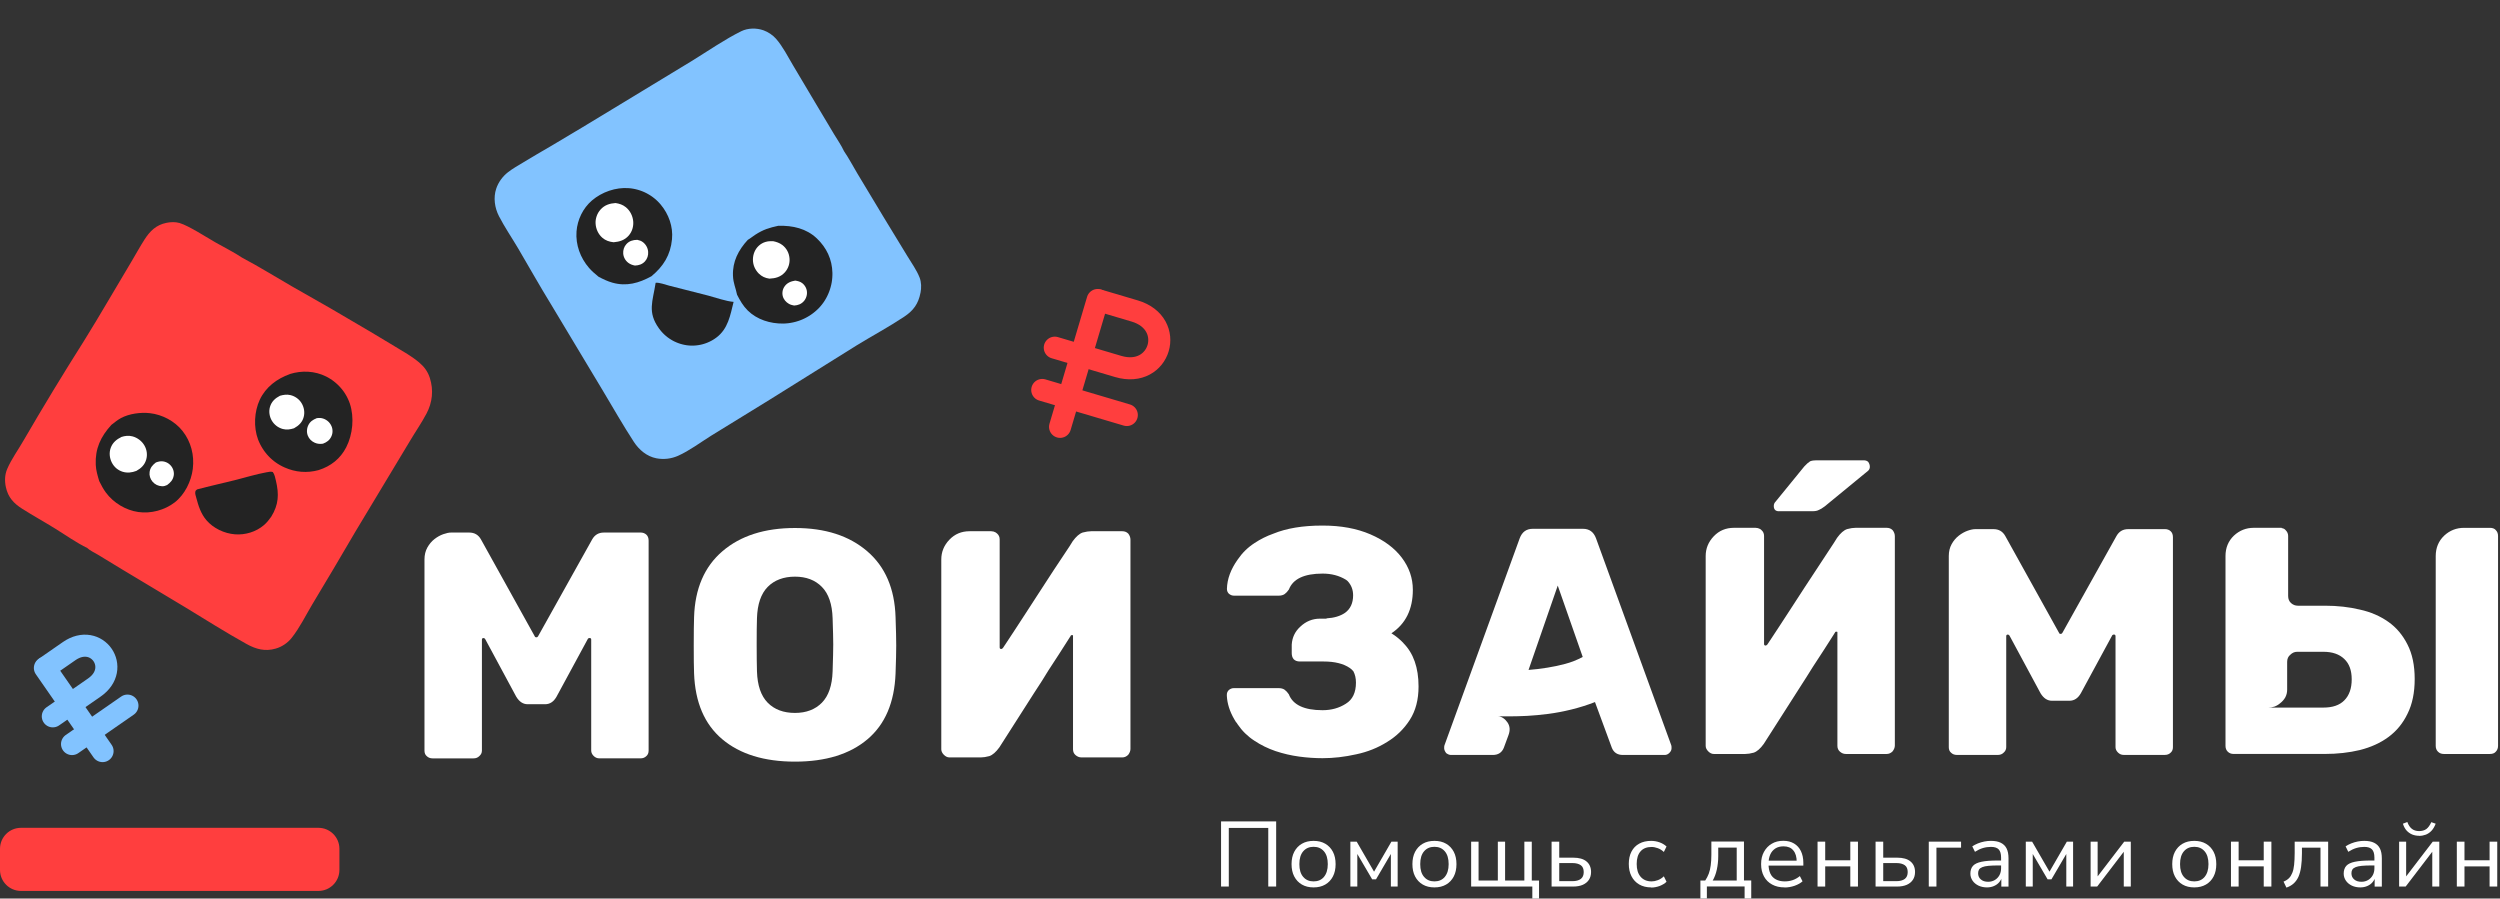
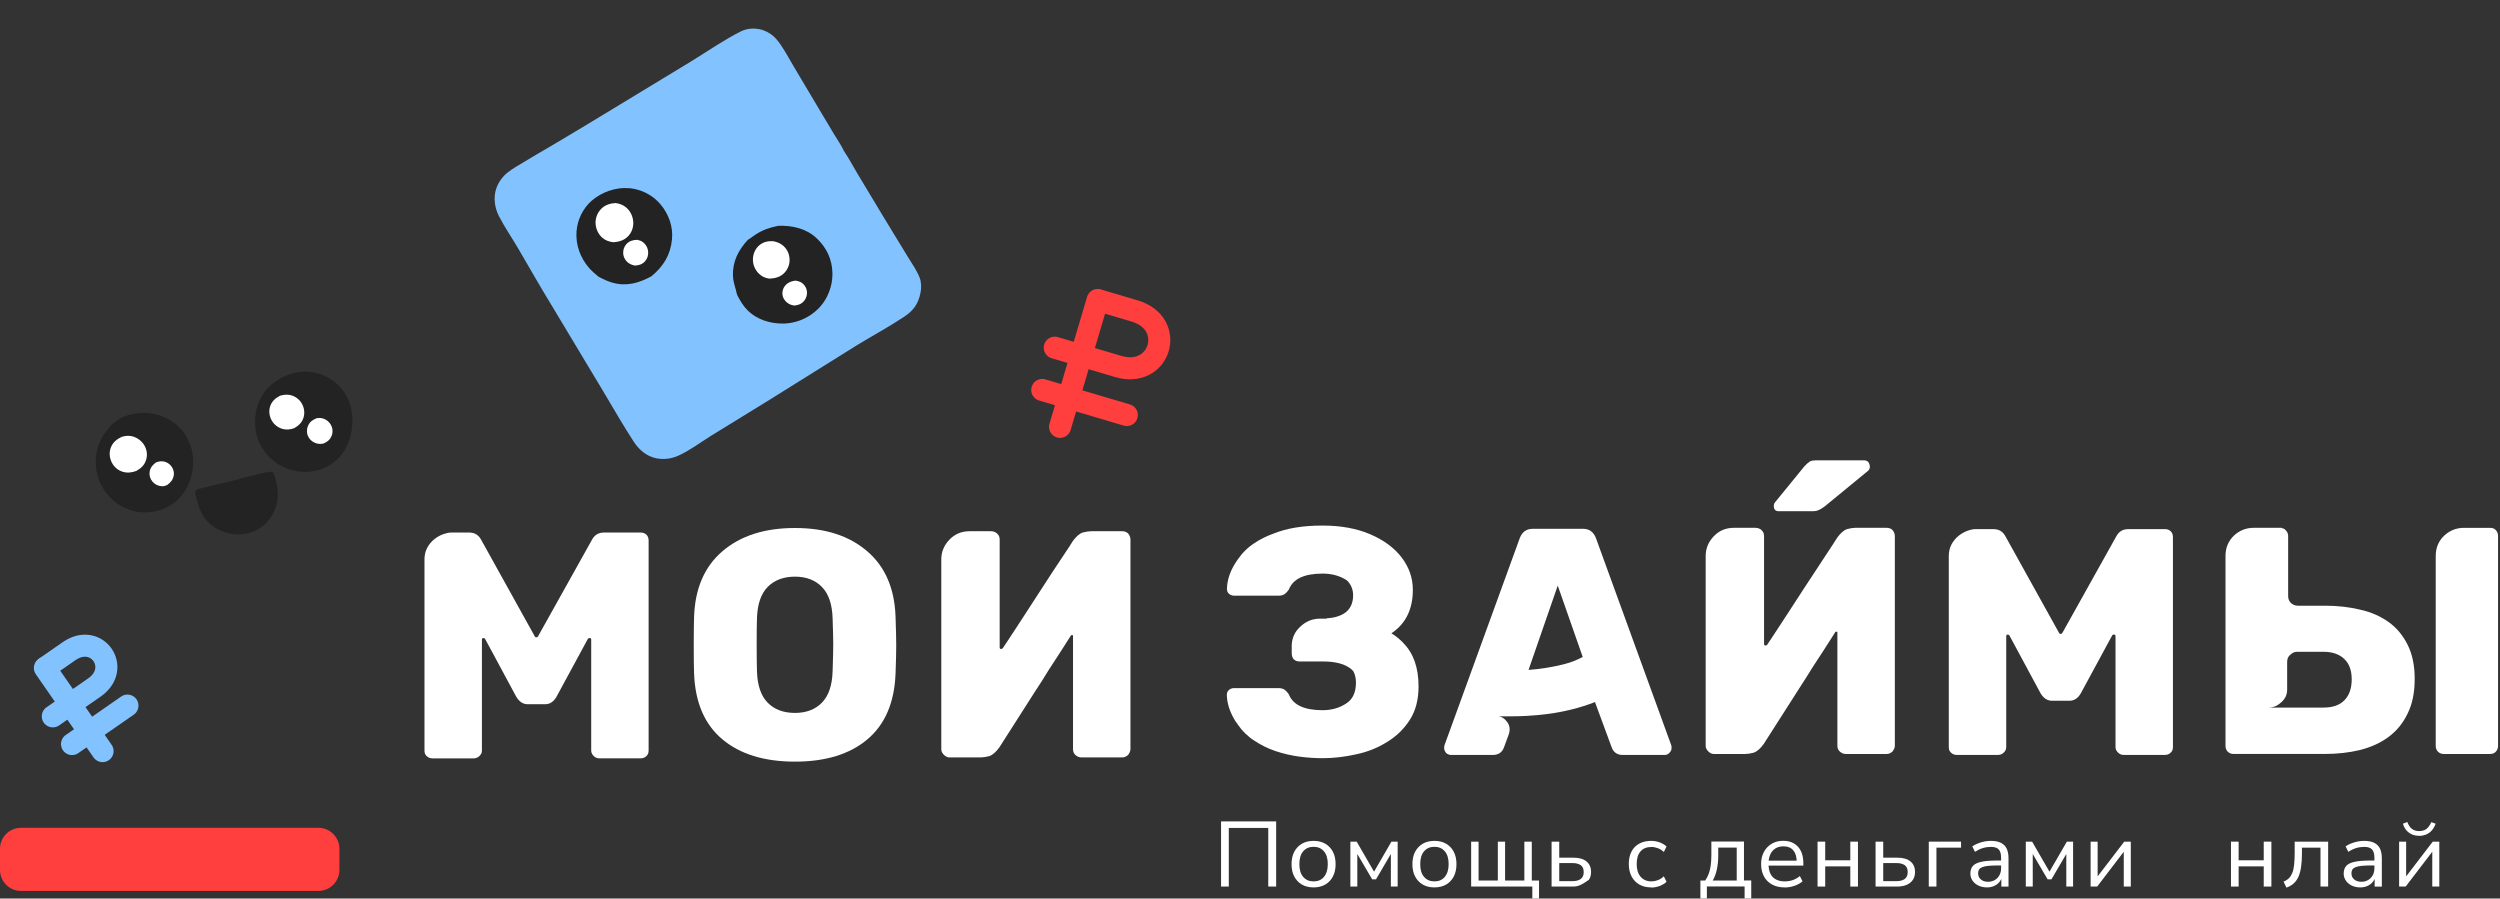
<svg xmlns="http://www.w3.org/2000/svg" width="907" height="326" viewBox="0 0 907 326" fill="none">
  <rect x="0" y="0" width="907" height="326" fill="#333333" stroke="none" />
  <path d="M232.38 193.2C233.24 193.2 233.94 193.46 234.5 193.97C235.05 194.49 235.32 195.21 235.32 196.15V272.31C235.32 273.17 235.04 273.84 234.5 274.31C233.94 274.86 233.25 275.13 232.38 275.13H217.43C216.64 275.13 215.95 274.83 215.37 274.25C214.79 273.67 214.49 273.01 214.49 272.31V232.05C214.49 231.66 214.29 231.47 213.9 231.47C213.67 231.47 213.47 231.55 213.32 231.7L201.9 252.78C200.87 254.59 199.5 255.49 197.78 255.49H191.42C189.77 255.49 188.4 254.59 187.3 252.78L176.01 231.83C175.85 231.59 175.66 231.48 175.42 231.48C175.03 231.48 174.84 231.67 174.84 232.06V272.32C174.84 273.11 174.52 273.78 173.89 274.32C173.34 274.87 172.64 275.14 171.77 275.14H156.94C156.08 275.14 155.37 274.86 154.82 274.32C154.26 273.85 154 273.18 154 272.32V202.98C154 201.33 154.35 199.89 155.05 198.63C155.76 197.38 156.62 196.35 157.65 195.56C158.67 194.77 159.73 194.19 160.82 193.8C161.92 193.41 162.86 193.21 163.65 193.21H170.24C172.13 193.21 173.55 194.03 174.48 195.68L194.02 230.88C194.1 231.12 194.29 231.23 194.6 231.23C194.84 231.23 195.03 231.12 195.19 230.88L214.85 195.68C215.79 194.03 217.2 193.21 219.08 193.21H232.39L232.38 193.2Z" fill="white" />
  <path d="M288.41 276.32C277.27 276.32 268.47 273.61 262.05 268.2C255.61 262.79 252.19 254.82 251.81 244.3C251.72 242.11 251.69 238.73 251.69 234.18C251.69 229.63 251.73 226.21 251.81 223.93C252.12 213.57 255.56 205.59 262.11 199.98C268.66 194.37 277.43 191.56 288.42 191.56C299.41 191.56 308.06 194.37 314.61 199.98C321.16 205.59 324.6 213.57 324.91 223.93C325.07 228.49 325.15 231.9 325.15 234.18C325.15 236.46 325.07 239.91 324.91 244.3C324.52 254.82 321.13 262.79 314.73 268.2C308.34 273.61 299.56 276.32 288.42 276.32H288.41ZM288.41 258.65C292.49 258.65 295.75 257.41 298.18 254.94C300.61 252.47 301.91 248.68 302.07 243.59C302.22 239.04 302.3 235.78 302.3 233.82C302.3 231.86 302.22 228.68 302.07 224.28C301.91 219.18 300.61 215.4 298.18 212.93C295.75 210.45 292.49 209.21 288.41 209.21C284.33 209.21 280.96 210.45 278.52 212.93C276.09 215.4 274.79 219.19 274.63 224.28C274.55 226.48 274.52 229.66 274.52 233.82C274.52 237.98 274.56 241.31 274.63 243.59C274.79 248.69 276.09 252.47 278.52 254.94C280.95 257.41 284.25 258.65 288.41 258.65Z" fill="white" />
  <path d="M409.31 193.56C409.86 194.27 410.13 195.02 410.13 195.8V271.72C410.13 272.43 409.85 273.14 409.31 273.85C408.68 274.47 407.97 274.79 407.19 274.79H392.35C391.56 274.79 390.87 274.51 390.23 273.97C389.59 273.43 389.29 272.72 389.29 271.85V230.53C389.21 230.45 389.09 230.41 388.94 230.41C388.62 230.41 388.47 230.5 388.47 230.65C388.31 230.88 387.84 231.63 387.05 232.88C386.26 234.13 385.29 235.67 384.11 237.48C383.01 239.13 381.75 241.04 380.35 243.25C379.1 245.37 377.32 248.15 375.05 251.6C371.44 257.25 367.28 263.77 362.57 271.14C361.32 272.86 360.1 273.93 358.92 274.32C357.75 274.64 356.73 274.79 355.86 274.79H344.44C343.73 274.79 343.07 274.47 342.44 273.85C341.82 273.22 341.5 272.55 341.5 271.85V202.98C341.5 200.24 342.48 197.85 344.44 195.8C346.4 193.75 348.84 192.73 351.74 192.73H359.62L360.44 192.84C360.99 193 361.43 193.24 361.73 193.55C362.36 194.11 362.68 194.8 362.68 195.67V234.87C362.68 235.26 362.87 235.46 363.26 235.46C363.41 235.46 363.61 235.34 363.85 235.11C364 234.87 364.47 234.17 365.26 232.99C365.97 231.89 366.95 230.39 368.2 228.52C369.38 226.71 370.63 224.79 371.96 222.75C373.38 220.55 375.18 217.76 377.38 214.39C380.51 209.52 384.05 204.15 387.98 198.27L389.16 196.38C390.41 194.66 391.63 193.59 392.8 193.2C393.98 192.89 395 192.73 395.87 192.73H407.17C408.03 192.73 408.73 193.01 409.29 193.55L409.31 193.56Z" fill="white" />
  <path d="M509.11 233.28C512.8 236.97 514.65 242.23 514.65 249.05C514.65 253.84 513.59 257.88 511.47 261.18C509.35 264.48 506.6 267.15 503.23 269.19C499.86 271.31 496.13 272.8 492.05 273.66C487.88 274.6 483.81 275.07 479.81 275.07C477.06 275.07 474.23 274.88 471.33 274.49C468.43 274.1 465.56 273.43 462.74 272.49C459.99 271.54 457.44 270.3 455.09 268.73C452.66 267.16 450.62 265.16 448.97 262.72L448.62 262.13H448.51L447.8 260.96C446.15 258.13 445.25 255.31 445.1 252.48V252.01C445.1 251.38 445.33 250.83 445.81 250.36C446.36 249.88 446.98 249.65 447.69 249.65H463.82C464.76 249.65 465.51 249.84 466.05 250.23C466.59 250.62 467.11 251.18 467.58 251.88C469.06 255.73 473.15 257.66 479.82 257.66C483.04 257.66 485.86 256.87 488.29 255.3C490.72 253.81 491.94 251.26 491.94 247.65C491.94 246.08 491.63 244.71 491 243.53C490.61 243.06 490.18 242.67 489.71 242.35C487.43 240.78 484.25 239.99 480.18 239.99H471.59C470.64 239.99 469.89 239.72 469.35 239.17C468.88 238.62 468.64 237.88 468.64 236.94V233.87C468.8 231.28 469.82 229.13 471.71 227.39C473.75 225.44 476.15 224.45 478.89 224.45H481.25V224.34C484 224.19 486.23 223.52 487.97 222.34C489.92 220.93 490.91 218.8 490.91 215.99C490.91 213.95 490.24 212.22 488.91 210.81L488.32 210.34C485.89 208.85 483.07 208.1 479.85 208.1C473.17 208.1 469.09 210.03 467.61 213.87C467.14 214.58 466.62 215.13 466.08 215.52C465.53 215.91 464.79 216.11 463.85 216.11H447.72C447.01 216.11 446.39 215.87 445.84 215.4C445.36 214.93 445.13 214.35 445.13 213.64C445.21 210.1 446.5 206.58 449.01 203.04C450.66 200.61 452.7 198.6 455.13 197.03C457.25 195.62 459.53 194.48 461.96 193.62C466.75 191.66 472.63 190.68 479.62 190.68H479.97C486.48 190.68 492.21 191.73 497.16 193.85C502.1 195.98 505.91 198.8 508.58 202.33C511.24 205.87 512.58 209.74 512.58 213.99C512.58 221.05 509.98 226.31 504.81 229.76C506.46 230.79 507.9 231.96 509.16 233.3L509.11 233.28Z" fill="white" />
  <path d="M524.65 273.19C524.18 272.56 523.94 271.97 523.94 271.42C523.94 270.87 523.98 270.52 524.06 270.37L551.36 195.26C552.22 192.98 553.79 191.85 556.07 191.85H574.32C576.59 191.85 578.16 192.98 579.02 195.26L606.33 270.37C606.41 270.52 606.44 270.88 606.44 271.42C606.44 272.05 606.19 272.62 605.67 273.13C605.16 273.65 604.6 273.9 603.96 273.9H588.78C586.82 273.9 585.48 273.04 584.78 271.31L578.66 254.71C575.83 255.81 572.97 256.71 570.07 257.42C567.17 258.13 564.36 258.66 561.66 259.01C558.95 259.36 556.42 259.59 554.06 259.72C551.7 259.83 549.66 259.89 547.94 259.89H545.17C544.42 259.89 543.86 259.85 543.46 259.78C544.88 260.01 546.03 260.8 546.94 262.13C547.84 263.47 547.94 265.04 547.23 266.84L545.58 271.31C544.88 273.03 543.54 273.9 541.59 273.9H526.4C525.85 273.9 525.27 273.67 524.64 273.2L524.65 273.19ZM554.55 243.05C556.74 242.89 559.02 242.62 561.38 242.23C563.42 241.91 565.56 241.46 567.8 240.87C570.03 240.29 572.17 239.44 574.21 238.34L565.15 212.45L554.55 243.06V243.05Z" fill="white" />
  <path d="M686.63 192.32C687.18 193.02 687.45 193.77 687.45 194.55V270.48C687.45 271.19 687.17 271.89 686.63 272.6C686 273.23 685.29 273.54 684.51 273.54H669.67C668.88 273.54 668.19 273.27 667.55 272.72C666.92 272.17 666.61 271.47 666.61 270.6V229.28C666.53 229.2 666.41 229.17 666.26 229.17C665.94 229.17 665.79 229.25 665.79 229.4C665.63 229.64 665.16 230.39 664.37 231.64C663.58 232.89 662.61 234.43 661.43 236.23C660.33 237.88 659.07 239.8 657.67 242C656.42 244.04 654.64 246.83 652.37 250.36C648.83 255.93 644.68 262.44 639.89 269.89C638.64 271.62 637.42 272.68 636.24 273.07C635.07 273.39 634.05 273.54 633.18 273.54H621.76C621.05 273.54 620.39 273.23 619.76 272.6C619.13 271.97 618.82 271.31 618.82 270.6V201.74C618.82 198.99 619.8 196.6 621.76 194.55C623.72 192.5 626.16 191.49 629.06 191.49H636.94L637.76 191.6C638.31 191.75 638.75 191.99 639.05 192.31C639.68 192.86 640 193.56 640 194.43V233.63C640 234.02 640.19 234.21 640.58 234.21C640.73 234.21 640.93 234.1 641.17 233.86C641.32 233.63 641.79 232.92 642.58 231.74C643.29 230.65 644.27 229.15 645.52 227.27C646.7 225.47 647.95 223.54 649.28 221.5C650.7 219.31 652.5 216.52 654.7 213.15C657.83 208.36 661.37 202.99 665.3 197.02L666.48 195.14C667.73 193.41 668.95 192.35 670.12 191.96C671.3 191.64 672.32 191.49 673.19 191.49H684.49C685.35 191.49 686.05 191.76 686.61 192.31L686.63 192.32Z" fill="white" />
  <path d="M645.42 185.48C644.17 185.48 643.53 184.85 643.53 183.59C643.53 182.97 643.73 182.46 644.12 182.07L654.59 169.23C655.38 168.37 656.08 167.75 656.72 167.35C657.34 167.11 658.09 167 658.95 167H676.14C676.85 167 677.39 167.19 677.79 167.58C678.18 168.14 678.38 168.72 678.38 169.35C678.38 169.9 678.18 170.37 677.79 170.76L662.02 183.71C661.07 184.41 660.37 184.84 659.89 185C659.34 185.32 658.56 185.47 657.54 185.47H645.41L645.42 185.48Z" fill="white" />
  <path d="M785.4 191.961C786.26 191.961 786.96 192.211 787.52 192.731C788.07 193.241 788.34 193.971 788.34 194.901V271.061C788.34 271.931 788.06 272.591 787.52 273.061C786.96 273.621 786.27 273.881 785.4 273.881H770.45C769.66 273.881 768.97 273.591 768.39 273.001C767.8 272.421 767.51 271.761 767.51 271.061V230.801C767.51 230.411 767.31 230.211 766.92 230.211C766.69 230.211 766.49 230.301 766.34 230.451L754.92 251.531C753.89 253.331 752.52 254.231 750.8 254.231H744.44C742.79 254.231 741.42 253.331 740.32 251.531L729.03 230.571C728.87 230.341 728.68 230.221 728.44 230.221C728.05 230.221 727.86 230.421 727.86 230.811V271.071C727.86 271.861 727.54 272.531 726.91 273.071C726.36 273.631 725.66 273.891 724.79 273.891H709.96C709.1 273.891 708.39 273.621 707.84 273.071C707.28 272.601 707.02 271.941 707.02 271.071V201.741C707.02 200.091 707.37 198.641 708.07 197.381C708.78 196.131 709.64 195.111 710.67 194.321C711.69 193.531 712.75 192.941 713.84 192.551C714.94 192.161 715.88 191.971 716.67 191.971H723.26C725.15 191.971 726.57 192.791 727.5 194.441L747.04 229.641C747.12 229.881 747.31 229.991 747.62 229.991C747.86 229.991 748.05 229.881 748.21 229.641L767.87 194.441C768.81 192.791 770.22 191.971 772.1 191.971H785.41L785.4 191.961Z" fill="white" />
  <path d="M866.5 225.62C869.4 227.66 871.72 230.41 873.45 233.86C875.18 237.24 876.05 241.4 876.05 246.34C876.05 251.28 875.19 255.48 873.45 258.94C871.8 262.39 869.49 265.21 866.5 267.41C863.6 269.54 860.15 271.11 856.14 272.12C852.21 273.06 848.02 273.53 843.54 273.53H810.35C809.49 273.53 808.78 273.26 808.23 272.71C807.67 272.16 807.41 271.46 807.41 270.59V201.73C807.41 198.74 808.43 196.27 810.47 194.32C812.51 192.43 814.91 191.49 817.66 191.49H827.79V191.6C828.41 191.68 828.88 191.92 829.2 192.31C829.83 192.93 830.14 193.64 830.14 194.43V216.21C830.14 217.31 830.49 218.17 831.2 218.8C831.91 219.43 832.73 219.75 833.67 219.75H843.56C848.03 219.75 852.23 220.22 856.16 221.16C860.09 222.02 863.54 223.52 866.52 225.63L866.5 225.62ZM850.49 254.12C852.3 252.32 853.2 249.76 853.2 246.47C853.2 243.18 852.3 240.78 850.49 239.06C848.69 237.34 846.18 236.47 842.96 236.47H833.43C832.48 236.47 831.66 236.82 830.95 237.52C830.16 238.15 829.78 239.01 829.78 240.12V250.24C829.78 251.27 829.54 252.2 829.07 253.07C828.6 253.86 828.01 254.53 827.31 255.07C826.68 255.63 825.97 256.06 825.18 256.36C824.39 256.6 823.7 256.71 823.06 256.71H842.96C846.26 256.71 848.77 255.85 850.49 254.12ZM905.47 192.32C906.02 192.87 906.29 193.57 906.29 194.44V270.6C906.29 271.46 906.01 272.17 905.47 272.72C905 273.28 904.29 273.54 903.35 273.54H886.63C885.76 273.54 885.06 273.27 884.51 272.72C883.95 272.17 883.68 271.47 883.68 270.6V201.74C883.68 198.75 884.71 196.28 886.75 194.33C888.79 192.44 891.19 191.5 893.94 191.5H903.36C904.3 191.5 905.01 191.77 905.48 192.32H905.47Z" fill="white" />
  <path d="M333.965 106.22C334.314 104.409 334.302 102.424 333.625 100.69C332.57 97.994 330.656 95.326 329.152 92.847L320.577 78.769L310.996 62.846C309.413 60.187 307.948 57.391 306.21 54.845C305.245 52.744 303.8 50.696 302.61 48.709L296.225 38.017L287.718 23.705C285.836 20.526 283.982 16.858 281.557 14.077C280.381 12.727 278.693 11.606 277.003 10.999C274.454 10.088 271.346 10.136 268.915 11.333C263.004 14.245 256.751 18.567 251.092 22.055L222.671 39.303C215.142 43.844 207.636 48.458 200.049 52.901C196.627 54.875 193.222 56.882 189.844 58.922C187.964 60.054 186.019 61.149 184.286 62.491C182.363 63.982 180.807 66.111 180.034 68.425C178.933 71.706 179.464 75.406 181.031 78.446C183.063 82.388 185.657 86.186 187.924 90.016C191.936 96.835 195.814 103.76 199.957 110.495L218.877 142.009C222.514 148.098 226.081 154.351 229.956 160.298C231.851 163.206 234.656 165.589 238.139 166.271C238.464 166.331 238.801 166.382 239.128 166.421C239.456 166.461 239.796 166.481 240.127 166.491C240.458 166.501 240.791 166.501 241.124 166.491C241.458 166.481 241.794 166.451 242.12 166.42C242.447 166.378 242.776 166.327 243.106 166.266C243.435 166.206 243.756 166.133 244.079 166.042C244.402 165.96 244.716 165.857 245.032 165.744C245.348 165.631 245.654 165.516 245.962 165.382C250.177 163.504 254.16 160.469 258.091 158.023L279.199 145.038L310.758 125.328C316.48 121.818 322.477 118.613 328.053 114.895C331.405 112.66 333.178 110.235 333.957 106.199L333.965 106.22Z" fill="#82C3FF" />
-   <path d="M237.887 102.592C239.255 102.445 241.399 103.288 242.768 103.635C247.531 104.814 252.279 106.032 257.025 107.269C259.67 107.971 263.505 109.33 266.151 109.519C264.941 114.369 264.167 119.281 259.905 122.464C259.716 122.612 259.518 122.749 259.321 122.877C259.124 123.014 258.917 123.14 258.72 123.267C258.514 123.394 258.308 123.51 258.093 123.625C257.878 123.74 257.673 123.846 257.449 123.95C257.235 124.055 257.012 124.149 256.799 124.244C256.577 124.338 256.355 124.422 256.133 124.506C255.911 124.59 255.681 124.663 255.451 124.736C255.22 124.809 254.991 124.872 254.762 124.935C254.533 124.998 254.295 125.05 254.068 125.093C253.841 125.136 253.593 125.187 253.358 125.219C253.122 125.251 252.887 125.283 252.641 125.314C252.407 125.336 252.163 125.357 251.93 125.369C251.686 125.38 251.453 125.392 251.211 125.393C250.97 125.394 250.729 125.385 250.498 125.377C250.258 125.369 250.018 125.35 249.779 125.331C249.54 125.302 249.302 125.273 249.064 125.245C248.816 125.215 248.57 125.165 248.324 125.115C248.078 125.065 247.832 125.015 247.589 124.946C247.344 124.886 247.101 124.816 246.867 124.748C246.624 124.678 246.392 124.6 246.151 124.51C245.92 124.422 245.679 124.333 245.449 124.234C245.219 124.136 244.989 124.038 244.76 123.93C244.532 123.821 244.314 123.704 244.087 123.586C243.869 123.469 243.653 123.343 243.438 123.206C243.221 123.079 243.016 122.943 242.802 122.797C242.598 122.651 242.394 122.506 242.19 122.36C241.987 122.205 241.794 122.051 241.602 121.886C241.411 121.722 241.219 121.558 241.038 121.385C240.858 121.212 240.677 121.04 240.498 120.857C240.318 120.674 240.149 120.492 239.991 120.302C239.822 120.11 239.664 119.92 239.507 119.72C239.35 119.52 239.203 119.32 239.055 119.121C234.794 113.198 236.844 109.235 237.831 102.807L237.858 102.589L237.887 102.592Z" fill="#232323" />
  <path d="M217.077 100.343C215.876 99.362 214.735 98.379 213.708 97.207C210.552 93.563 208.798 88.818 209.161 83.977C209.485 79.705 211.489 75.535 214.758 72.737C218.374 69.648 223.401 67.887 228.159 68.27C228.439 68.294 228.708 68.316 228.986 68.35C229.264 68.383 229.531 68.426 229.806 68.479C230.082 68.532 230.347 68.585 230.622 68.648C230.886 68.71 231.16 68.783 231.423 68.855C231.686 68.927 231.958 69.011 232.219 69.103C232.48 69.195 232.741 69.286 233 69.388C233.26 69.49 233.509 69.601 233.767 69.712C234.016 69.823 234.273 69.945 234.509 70.074C234.755 70.204 235.001 70.335 235.236 70.474C235.471 70.613 235.716 70.754 235.94 70.901C236.174 71.05 236.397 71.208 236.629 71.367C236.862 71.526 237.074 71.693 237.294 71.871C237.515 72.038 237.724 72.225 237.935 72.401C238.144 72.588 238.343 72.773 238.541 72.968C238.739 73.163 238.937 73.358 239.124 73.562C239.311 73.766 239.498 73.97 239.674 74.182C242.615 77.69 244.244 82.218 243.802 86.798C243.251 92.533 240.706 96.597 236.35 100.222C231.82 102.707 227.292 104.004 222.179 102.551C220.377 102.041 218.74 101.249 217.094 100.366L217.077 100.343Z" fill="#232323" />
  <path d="M231.148 86.992C231.952 87.17 232.653 87.375 233.305 87.897C233.433 88.003 233.561 88.109 233.687 88.236C233.804 88.35 233.92 88.475 234.035 88.61C234.139 88.743 234.244 88.877 234.338 89.019C234.432 89.161 234.515 89.302 234.598 89.453C234.68 89.604 234.753 89.754 234.814 89.913C234.876 90.071 234.937 90.23 234.978 90.396C235.028 90.563 235.06 90.718 235.089 90.893C235.119 91.058 235.139 91.231 235.149 91.394C235.24 92.643 234.847 93.895 233.989 94.829C233.004 95.899 231.779 96.285 230.361 96.346C229.485 96.179 228.663 95.899 227.943 95.349C227.814 95.252 227.686 95.146 227.569 95.031C227.452 94.916 227.335 94.802 227.229 94.678C227.123 94.555 227.018 94.421 226.923 94.289C226.828 94.156 226.745 94.015 226.662 93.864C226.578 93.723 226.516 93.575 226.444 93.415C226.382 93.266 226.32 93.108 226.279 92.952C226.227 92.794 226.197 92.63 226.165 92.475C226.134 92.31 226.114 92.146 226.103 91.984C226.009 90.764 226.404 89.492 227.239 88.585C228.297 87.414 229.61 87.049 231.145 87.012L231.148 86.992Z" fill="white" />
  <path d="M223.309 73.658C224.733 73.88 225.897 74.252 227.045 75.166C228.57 76.388 229.522 78.265 229.722 80.193C229.907 82.089 229.363 84.008 228.1 85.457C226.65 87.125 224.766 87.713 222.629 87.889C221.067 87.73 219.682 87.271 218.489 86.221C217.06 84.96 216.199 83.084 216.085 81.186C216.073 80.953 216.061 80.72 216.07 80.479C216.077 80.249 216.096 80.009 216.134 79.782C216.163 79.544 216.21 79.318 216.267 79.093C216.325 78.868 216.393 78.635 216.47 78.412C216.548 78.19 216.635 77.969 216.73 77.759C216.826 77.549 216.942 77.341 217.058 77.134C217.173 76.926 217.308 76.731 217.451 76.547C217.594 76.362 217.737 76.178 217.9 75.996C219.364 74.38 221.207 73.797 223.319 73.659L223.309 73.658Z" fill="white" />
  <path d="M282.435 81.922C287.56 81.775 292.553 82.881 296.365 86.514C299.897 89.881 301.886 94.1 302.001 98.989C302.006 99.282 302.011 99.574 301.996 99.865C301.991 100.156 301.976 100.447 301.951 100.736C301.927 101.025 301.902 101.314 301.866 101.612C301.831 101.9 301.796 102.187 301.742 102.473C301.697 102.76 301.632 103.044 301.568 103.328C301.503 103.613 301.429 103.896 301.354 104.179C301.28 104.462 301.196 104.744 301.103 105.015C301.008 105.295 300.915 105.566 300.812 105.836C300.709 106.105 300.596 106.374 300.483 106.642C300.37 106.911 300.237 107.177 300.116 107.434C299.984 107.69 299.851 107.956 299.71 108.211C299.568 108.466 299.416 108.719 299.266 108.963C299.116 109.207 298.956 109.449 298.786 109.691C298.615 109.932 298.446 110.164 298.268 110.394C298.089 110.624 297.91 110.854 297.712 111.072C297.525 111.291 297.327 111.509 297.13 111.727C296.922 111.944 296.705 112.159 296.479 112.364C296.262 112.569 296.036 112.774 295.802 112.967C295.567 113.16 295.332 113.353 295.098 113.537C294.865 113.72 294.611 113.901 294.369 114.073C294.116 114.244 293.864 114.415 293.613 114.576C293.352 114.736 293.091 114.896 292.832 115.036C292.562 115.185 292.304 115.325 292.025 115.462C291.757 115.601 291.479 115.729 291.203 115.847C290.927 115.964 290.641 116.081 290.366 116.189C290.081 116.295 289.798 116.392 289.504 116.488C289.211 116.583 288.928 116.67 288.637 116.746C288.346 116.821 288.055 116.897 287.755 116.962C287.455 117.026 287.166 117.082 286.858 117.135C286.559 117.19 286.263 117.225 285.955 117.268C285.659 117.303 285.353 117.336 285.049 117.35C284.744 117.374 284.44 117.387 284.137 117.391C279.497 117.446 274.659 115.975 271.301 112.669C269.582 110.971 268.495 109.047 267.401 106.92C266.923 104.455 266.04 102.848 265.923 100.054C265.708 94.911 267.908 90.704 271.305 87.015C272.223 86.501 273.1 85.741 273.995 85.174C276.998 83.24 279.012 82.657 282.449 81.893L282.435 81.922Z" fill="#232323" />
  <path d="M288.566 101.809C289.483 101.97 290.251 102.123 291.017 102.699C291.137 102.794 291.256 102.889 291.364 102.993C291.473 103.096 291.581 103.2 291.677 103.323C291.774 103.435 291.87 103.557 291.957 103.679C292.043 103.8 292.128 103.931 292.203 104.061C292.278 104.191 292.341 104.329 292.405 104.468C292.469 104.607 292.522 104.754 292.566 104.89C292.609 105.037 292.651 105.183 292.684 105.328C292.717 105.473 292.739 105.626 292.751 105.779C292.762 105.931 292.773 106.094 292.774 106.255C292.774 106.416 292.766 106.566 292.747 106.725C292.728 106.884 292.71 107.033 292.671 107.19C292.642 107.347 292.594 107.493 292.545 107.648C292.497 107.793 292.439 107.947 292.381 108.091C292.313 108.234 292.246 108.377 292.169 108.509C292.092 108.651 292.006 108.781 291.919 108.912C291.823 109.041 291.728 109.161 291.623 109.279C290.69 110.335 289.479 110.773 288.1 110.848C287.441 110.718 286.814 110.572 286.229 110.24C285.135 109.624 284.28 108.614 283.975 107.389C283.942 107.244 283.909 107.099 283.897 106.946C283.874 106.803 283.862 106.65 283.86 106.499C283.858 106.348 283.857 106.196 283.875 106.047C283.893 105.898 283.91 105.749 283.928 105.601C283.946 105.452 283.994 105.306 284.031 105.17C284.079 105.024 284.125 104.889 284.183 104.745C284.239 104.611 284.306 104.478 284.372 104.345C284.448 104.213 284.524 104.091 284.61 103.96C285.575 102.556 286.944 102.066 288.538 101.795L288.566 101.809Z" fill="white" />
  <path d="M280.463 87.496C281.682 87.743 282.843 88.135 283.849 88.901C284.033 89.044 284.206 89.196 284.378 89.358C284.55 89.52 284.7 89.689 284.86 89.87C285.009 90.049 285.148 90.237 285.286 90.425C285.414 90.621 285.541 90.818 285.647 91.022C285.754 91.226 285.859 91.441 285.944 91.652C286.029 91.864 286.113 92.086 286.176 92.315C286.241 92.534 286.294 92.762 286.336 92.999C286.379 93.226 286.411 93.461 286.433 93.696C286.455 93.93 286.468 94.153 286.461 94.384C286.463 94.616 286.445 94.845 286.418 95.074C286.39 95.302 286.362 95.53 286.305 95.755C286.258 95.981 286.19 96.205 286.124 96.418C286.057 96.642 285.971 96.853 285.875 97.063C285.779 97.273 285.674 97.482 285.559 97.68C285.445 97.877 285.32 98.074 285.187 98.259C285.054 98.445 284.911 98.629 284.749 98.801C283.214 100.499 281.331 100.997 279.134 101.094C277.618 100.881 276.367 100.317 275.269 99.228C275.099 99.056 274.938 98.886 274.79 98.697C274.64 98.517 274.493 98.318 274.366 98.122C274.228 97.924 274.112 97.718 273.996 97.513C273.881 97.298 273.786 97.085 273.69 96.872C273.596 96.649 273.522 96.428 273.449 96.198C273.386 95.969 273.323 95.74 273.281 95.503C273.24 95.266 273.208 95.031 273.185 94.796C273.163 94.562 273.152 94.319 273.16 94.088C273.193 92.229 273.905 90.421 275.286 89.157C276.769 87.805 278.51 87.401 280.463 87.496Z" fill="white" />
-   <path d="M31.72 198.841C27.74 196.921 23.92 194.191 20.16 191.861C16.16 189.381 12.01 187.091 8.04 184.571C4.95 182.611 2.94 180.431 2.14 176.781C1.65 174.571 1.71 172.241 2.61 170.141C4.15 166.541 6.64 163.161 8.58 159.751C15.67 147.551 22.99 135.491 30.54 123.571C36.42 114.121 41.96 104.421 47.7 94.881C49.29 92.231 50.76 89.501 52.43 86.901C54.42 83.811 56.65 81.611 60.35 80.851C61.88 80.531 63.65 80.461 65.16 80.911C68.53 81.931 74.96 86.111 78.23 87.981C81.41 89.801 84.81 91.461 87.85 93.491C93.99 96.731 99.91 100.441 105.93 103.901C115.31 109.171 124.61 114.551 133.86 120.051L143.46 125.811C146.34 127.541 149.45 129.301 152.03 131.471C153.91 133.051 155.21 134.801 155.96 137.161C157.35 141.561 156.88 146.011 154.73 150.061C152.9 153.511 150.65 156.741 148.66 160.101L128.9 192.941C123.79 201.711 118.61 210.441 113.37 219.141C110.93 223.211 108.79 227.661 105.85 231.381C105.67 231.611 105.47 231.841 105.27 232.061C105.07 232.281 104.86 232.491 104.64 232.691C104.42 232.891 104.2 233.091 103.96 233.271C103.73 233.461 103.49 233.631 103.24 233.801C102.99 233.971 102.74 234.121 102.48 234.271C102.22 234.421 101.96 234.551 101.69 234.681C101.42 234.811 101.15 234.921 100.87 235.031C100.59 235.131 100.31 235.231 100.02 235.311C96.16 236.441 92.85 235.531 89.42 233.621C81.87 229.431 74.62 224.831 67.25 220.351L44.2 206.521L35.4 201.171C34.27 200.491 32.61 199.731 31.67 198.831L31.72 198.841Z" fill="#FF3E3E" />
  <path d="M71.5 177.561C76.04 176.341 80.64 175.351 85.2 174.201C89 173.241 92.86 172.051 96.71 171.341C97.39 171.211 98.33 171.011 98.98 171.251C99.64 172.141 99.85 173.331 100.1 174.391C101.27 179.321 101.11 183.071 98.41 187.451C97.62 188.581 96.8 189.611 95.75 190.511C92.89 192.961 88.99 194.141 85.24 193.851C81.39 193.551 77.41 191.681 74.89 188.731C72.88 186.381 71.98 183.531 71.21 180.601C71.05 179.971 70.72 179.121 70.85 178.471C70.96 177.931 71.08 177.891 71.5 177.571V177.561Z" fill="#232323" />
  <path d="M40.39 154.161C41.51 153.281 42.66 152.341 43.92 151.661C46.92 150.061 51.06 149.521 54.41 149.901C58.91 150.421 63.38 152.771 66.21 156.341C69.31 160.251 70.55 165.161 69.95 170.101C69.4 174.601 67 179.501 63.35 182.291C59.7 185.091 54.74 186.411 50.18 185.761C45.58 185.101 41.19 182.441 38.43 178.721C37.46 177.411 36.71 175.981 35.99 174.521C35.41 172.531 34.83 170.721 34.74 168.621C34.48 162.761 36.53 158.421 40.39 154.161Z" fill="#232323" />
  <path d="M56.57 167.78C57.42 167.47 58.17 167.27 59.08 167.38C59.23 167.4 59.39 167.42 59.54 167.46C59.69 167.49 59.84 167.54 59.99 167.59C60.14 167.64 60.28 167.7 60.42 167.76C60.56 167.82 60.7 167.9 60.83 167.97C60.96 168.05 61.09 168.13 61.22 168.23C61.35 168.32 61.47 168.42 61.58 168.53C61.7 168.63 61.81 168.74 61.91 168.86C62.01 168.98 62.11 169.1 62.2 169.22C62.29 169.34 62.37 169.47 62.45 169.59C62.53 169.72 62.6 169.85 62.66 169.99C62.72 170.13 62.78 170.27 62.83 170.41C62.88 170.55 62.92 170.7 62.96 170.84C62.99 170.99 63.02 171.13 63.04 171.28C63.06 171.43 63.07 171.58 63.08 171.73C63.08 171.88 63.08 172.03 63.07 172.18C63.06 172.33 63.04 172.48 63.01 172.63C62.73 174.14 61.83 175.09 60.63 175.97C60.01 176.24 59.48 176.45 58.79 176.41C57.41 176.35 56.22 175.79 55.32 174.73C54.5 173.76 54.1 172.5 54.28 171.23C54.5 169.65 55.35 168.72 56.56 167.78H56.57Z" fill="white" />
  <path d="M44.04 158.531C45.38 158.101 46.68 157.951 48.05 158.311C48.28 158.371 48.5 158.441 48.72 158.521C48.94 158.601 49.15 158.691 49.36 158.801C49.57 158.901 49.77 159.021 49.97 159.141C50.17 159.261 50.36 159.401 50.55 159.541C50.74 159.681 50.91 159.831 51.09 159.991C51.26 160.151 51.42 160.321 51.58 160.491C51.73 160.671 51.88 160.851 52.02 161.041C52.16 161.231 52.28 161.431 52.4 161.631C52.51 161.821 52.61 162.011 52.7 162.211C52.79 162.411 52.87 162.611 52.94 162.821C53.01 163.031 53.07 163.241 53.12 163.451C53.17 163.661 53.21 163.881 53.24 164.091C53.27 164.311 53.28 164.521 53.29 164.741C53.29 164.961 53.29 165.181 53.28 165.391C53.26 165.611 53.24 165.821 53.2 166.041C53.16 166.251 53.11 166.471 53.06 166.681C52.5 168.651 51.21 169.891 49.48 170.841C47.86 171.461 46.17 171.671 44.49 171.151C44.28 171.081 44.07 171.011 43.87 170.921C43.67 170.831 43.47 170.741 43.27 170.631C43.08 170.521 42.89 170.411 42.71 170.281C42.53 170.151 42.35 170.021 42.18 169.881C42.01 169.741 41.85 169.581 41.7 169.421C41.55 169.261 41.4 169.091 41.27 168.921C41.13 168.751 41.01 168.561 40.89 168.381C40.77 168.191 40.66 168.001 40.56 167.801C39.73 166.151 39.54 164.201 40.18 162.451C40.87 160.571 42.29 159.381 44.05 158.541L44.04 158.531Z" fill="white" />
  <path d="M105.17 135.691C109.52 134.351 114.18 134.541 118.29 136.581C118.54 136.701 118.79 136.831 119.03 136.971C119.27 137.111 119.52 137.251 119.75 137.401C119.99 137.551 120.22 137.701 120.45 137.861C120.68 138.021 120.91 138.181 121.13 138.361C121.35 138.531 121.57 138.711 121.78 138.891C121.99 139.071 122.2 139.261 122.41 139.451C122.61 139.641 122.81 139.841 123.01 140.041C123.2 140.241 123.39 140.451 123.58 140.661C123.76 140.871 123.94 141.091 124.12 141.301C124.29 141.521 124.46 141.741 124.63 141.971C124.79 142.201 124.95 142.431 125.1 142.661C125.25 142.901 125.4 143.131 125.54 143.381C125.68 143.621 125.81 143.871 125.94 144.121C126.07 144.371 126.19 144.621 126.31 144.881C126.43 145.131 126.54 145.391 126.64 145.651C126.74 145.911 126.84 146.171 126.93 146.441C128.58 151.431 128 157.601 125.61 162.271C123.48 166.431 120.01 169.151 115.59 170.551C111.42 171.701 107.18 171.351 103.23 169.581C102.96 169.461 102.69 169.331 102.42 169.201C102.15 169.071 101.89 168.931 101.63 168.781C101.37 168.631 101.11 168.481 100.86 168.321C100.61 168.161 100.36 167.991 100.11 167.821C99.87 167.651 99.63 167.471 99.39 167.291C99.15 167.111 98.92 166.921 98.7 166.721C98.47 166.521 98.25 166.321 98.04 166.121C97.82 165.911 97.61 165.701 97.41 165.481C97.2 165.261 97 165.041 96.81 164.811C96.62 164.581 96.43 164.351 96.24 164.111C96.06 163.871 95.88 163.631 95.71 163.391C95.54 163.141 95.37 162.901 95.22 162.641C95.07 162.381 94.91 162.131 94.76 161.871C94.61 161.611 94.48 161.341 94.34 161.081C94.21 160.811 94.08 160.541 93.96 160.271C93.84 160.001 93.73 159.721 93.62 159.441C91.96 154.961 92.23 149.341 94.25 145.021C96.41 140.411 100.48 137.391 105.18 135.711L105.17 135.691Z" fill="#232323" />
  <path d="M101.58 143.58C102.88 143.22 104.02 143.03 105.37 143.34C105.58 143.39 105.79 143.45 105.99 143.52C106.19 143.59 106.39 143.67 106.59 143.76C106.79 143.85 106.98 143.95 107.16 144.06C107.35 144.17 107.53 144.29 107.7 144.41C107.87 144.54 108.04 144.67 108.2 144.81C108.36 144.95 108.51 145.1 108.66 145.26C108.81 145.42 108.94 145.58 109.07 145.76C109.2 145.93 109.32 146.11 109.43 146.3C110.33 147.78 110.63 149.62 110.18 151.29C109.66 153.25 108.37 154.43 106.66 155.38C105.23 155.81 104.09 156.02 102.6 155.64C102.39 155.58 102.19 155.52 101.98 155.44C101.78 155.36 101.58 155.28 101.39 155.18C101.2 155.09 101.01 154.98 100.82 154.87C100.64 154.76 100.46 154.63 100.29 154.5C100.12 154.37 99.95 154.23 99.8 154.08C99.64 153.93 99.49 153.78 99.35 153.62C99.21 153.46 99.07 153.29 98.95 153.12C98.82 152.95 98.71 152.76 98.6 152.58C97.74 151.1 97.47 149.26 97.95 147.61C98.51 145.68 99.85 144.47 101.57 143.58H101.58Z" fill="white" />
  <path d="M114.9 151.71C115.78 151.58 116.57 151.6 117.41 151.91C117.57 151.97 117.73 152.03 117.88 152.11C118.03 152.18 118.18 152.27 118.33 152.36C118.48 152.45 118.62 152.55 118.75 152.65C118.89 152.75 119.02 152.87 119.14 152.98C119.26 153.1 119.38 153.22 119.49 153.35C119.6 153.48 119.7 153.62 119.8 153.76C119.9 153.9 119.98 154.05 120.07 154.2C120.15 154.35 120.22 154.51 120.29 154.66C120.35 154.8 120.4 154.95 120.45 155.1C120.49 155.25 120.53 155.4 120.56 155.56C120.59 155.71 120.61 155.87 120.62 156.02C120.63 156.18 120.64 156.33 120.64 156.49C120.64 156.65 120.63 156.8 120.61 156.96C120.59 157.12 120.57 157.27 120.53 157.42C120.5 157.57 120.45 157.72 120.4 157.87C120.35 158.02 120.29 158.16 120.23 158.31C119.61 159.7 118.55 160.45 117.17 160.97C116.14 161.12 115.19 161.06 114.22 160.64C113.05 160.13 112.12 159.22 111.66 158.02C111.6 157.88 111.56 157.73 111.52 157.58C111.48 157.43 111.45 157.28 111.42 157.13C111.39 156.98 111.38 156.82 111.37 156.67C111.36 156.52 111.36 156.36 111.37 156.21C111.37 156.06 111.39 155.9 111.41 155.75C111.43 155.6 111.46 155.44 111.49 155.29C111.53 155.14 111.57 154.99 111.62 154.84C111.67 154.69 111.73 154.55 111.79 154.41C112.45 152.96 113.48 152.29 114.91 151.72L114.9 151.71Z" fill="white" />
  <path d="M115.52 300.33H7.62C3.412 300.33 0 303.742 0 307.95V315.61C0 319.818 3.412 323.23 7.62 323.23H115.52C119.728 323.23 123.14 319.818 123.14 315.61V307.95C123.14 303.742 119.728 300.33 115.52 300.33Z" fill="#FF3E3E" />
  <g clip-path="url(#clip0_104_452)">
    <path d="M443 321.641V298H462.991V321.641H460.127V300.375H445.807V321.641H443Z" fill="white" />
    <path d="M476.566 321.949C474.934 321.949 473.53 321.613 472.328 320.915C471.125 320.216 470.208 319.238 469.549 317.98C468.891 316.723 468.576 315.214 468.576 313.509C468.576 311.805 468.891 310.296 469.549 309.038C470.208 307.781 471.125 306.803 472.328 306.104C473.53 305.406 474.934 305.07 476.566 305.07C478.199 305.07 479.602 305.406 480.805 306.104C482.008 306.803 482.925 307.781 483.583 309.038C484.242 310.296 484.557 311.805 484.557 313.509C484.557 315.214 484.242 316.723 483.583 317.98C482.925 319.238 482.008 320.216 480.805 320.915C479.602 321.613 478.199 321.949 476.566 321.949ZM476.566 319.769C478.142 319.769 479.402 319.238 480.318 318.148C481.235 317.058 481.722 315.521 481.722 313.509C481.722 311.497 481.263 309.933 480.318 308.843C479.373 307.753 478.142 307.222 476.566 307.222C474.991 307.222 473.76 307.753 472.814 308.843C471.869 309.933 471.411 311.47 471.411 313.509C471.411 315.549 471.869 317.058 472.814 318.148C473.76 319.238 474.991 319.769 476.566 319.769Z" fill="white" />
    <path d="M489.913 321.641V305.35H492.204L498.505 316.248L504.806 305.35H507.069V321.641H504.606V308.451H505.408L499.221 319.014H497.818L491.632 308.451H492.433V321.641H489.97H489.913Z" fill="white" />
    <path d="M520.415 321.949C518.782 321.949 517.379 321.613 516.176 320.915C514.973 320.216 514.057 319.238 513.398 317.98C512.739 316.723 512.424 315.214 512.424 313.509C512.424 311.805 512.739 310.296 513.398 309.038C514.057 307.781 514.973 306.803 516.176 306.104C517.379 305.406 518.782 305.07 520.415 305.07C522.047 305.07 523.451 305.406 524.654 306.104C525.857 306.803 526.773 307.781 527.432 309.038C528.091 310.296 528.406 311.805 528.406 313.509C528.406 315.214 528.091 316.723 527.432 317.98C526.773 319.238 525.857 320.216 524.654 320.915C523.451 321.613 522.047 321.949 520.415 321.949ZM520.415 319.769C521.99 319.769 523.25 319.238 524.167 318.148C525.083 317.058 525.57 315.521 525.57 313.509C525.57 311.497 525.112 309.933 524.167 308.843C523.222 307.753 521.99 307.222 520.415 307.222C518.84 307.222 517.608 307.753 516.663 308.843C515.718 309.933 515.26 311.47 515.26 313.509C515.26 315.549 515.718 317.058 516.663 318.148C517.608 319.238 518.84 319.769 520.415 319.769Z" fill="white" />
    <path d="M555.929 326V321.641H533.732V305.35H536.425V319.461H543.413V305.35H546.048V319.461H553.036V305.35H555.728V319.461H558.363V326H555.957H555.929Z" fill="white" />
-     <path d="M562.917 321.641V305.35H565.695V311.162H570.736C572.856 311.162 574.488 311.609 575.576 312.531C576.665 313.425 577.237 314.711 577.237 316.36C577.237 317.449 576.98 318.4 576.464 319.182C575.949 319.964 575.204 320.579 574.259 320.998C573.314 321.417 572.14 321.641 570.736 321.641H562.889H562.917ZM565.695 319.685H570.478C571.796 319.685 572.798 319.405 573.514 318.875C574.23 318.316 574.574 317.505 574.574 316.388C574.574 315.27 574.23 314.404 573.514 313.901C572.798 313.398 571.796 313.118 570.478 313.118H565.695V319.713V319.685Z" fill="white" />
+     <path d="M562.917 321.641V305.35H565.695V311.162H570.736C572.856 311.162 574.488 311.609 575.576 312.531C576.665 313.425 577.237 314.711 577.237 316.36C577.237 317.449 576.98 318.4 576.464 319.182C573.314 321.417 572.14 321.641 570.736 321.641H562.889H562.917ZM565.695 319.685H570.478C571.796 319.685 572.798 319.405 573.514 318.875C574.23 318.316 574.574 317.505 574.574 316.388C574.574 315.27 574.23 314.404 573.514 313.901C572.798 313.398 571.796 313.118 570.478 313.118H565.695V319.713V319.685Z" fill="white" />
    <path d="M599.032 321.949C597.371 321.949 595.911 321.585 594.708 320.887C593.505 320.188 592.56 319.182 591.901 317.897C591.242 316.611 590.927 315.13 590.927 313.426C590.927 311.721 591.242 310.212 591.901 308.955C592.56 307.697 593.476 306.747 594.708 306.076C595.911 305.406 597.371 305.07 599.032 305.07C600.064 305.07 601.095 305.238 602.097 305.601C603.099 305.965 603.93 306.468 604.617 307.11L603.644 309.094C602.985 308.479 602.24 308.004 601.467 307.725C600.665 307.446 599.92 307.278 599.204 307.278C597.457 307.278 596.111 307.809 595.195 308.871C594.25 309.933 593.791 311.47 593.791 313.454C593.791 315.438 594.25 316.947 595.195 318.064C596.14 319.182 597.486 319.769 599.204 319.769C599.92 319.769 600.665 319.629 601.467 319.322C602.269 319.014 602.985 318.567 603.644 317.925L604.617 319.909C603.959 320.551 603.099 321.054 602.097 321.446C601.066 321.809 600.064 322.004 599.061 322.004L599.032 321.949Z" fill="white" />
    <path d="M616.904 326V319.461H618.651C619.167 318.707 619.596 317.868 619.94 316.974C620.284 316.08 620.513 315.046 620.656 313.928C620.799 312.81 620.885 311.553 620.885 310.128V305.321H632.714V319.433H635.349V325.972H632.943V321.613H619.253V325.972H616.875L616.904 326ZM621.343 319.461H630.079V307.501H623.377V310.631C623.377 312.307 623.205 313.928 622.861 315.493C622.518 317.058 622.002 318.399 621.343 319.489V319.461Z" fill="white" />
    <path d="M647.492 321.948C645.716 321.948 644.199 321.613 642.938 320.914C641.678 320.244 640.676 319.266 639.988 318.008C639.301 316.751 638.929 315.27 638.929 313.509C638.929 311.749 639.272 310.323 639.96 309.066C640.647 307.808 641.592 306.802 642.795 306.104C643.998 305.377 645.401 305.042 646.977 305.042C648.552 305.042 649.783 305.377 650.872 306.02C651.96 306.663 652.791 307.585 653.363 308.759C653.936 309.932 654.251 311.357 654.251 313.006V314.04H641.077V312.252H652.39L651.845 312.699C651.845 310.91 651.445 309.513 650.614 308.535C649.812 307.529 648.609 307.054 647.063 307.054C645.888 307.054 644.915 307.305 644.084 307.836C643.282 308.367 642.652 309.094 642.251 310.016C641.85 310.938 641.621 312.028 641.621 313.258V313.453C641.621 314.822 641.85 315.968 642.28 316.918C642.709 317.868 643.397 318.567 644.284 319.042C645.172 319.517 646.232 319.769 647.492 319.769C648.466 319.769 649.44 319.629 650.356 319.321C651.273 319.014 652.161 318.511 652.991 317.84L653.965 319.741C653.22 320.411 652.246 320.942 651.072 321.361C649.898 321.753 648.724 321.976 647.492 321.976V321.948Z" fill="white" />
    <path d="M659.407 321.641V305.35H662.185V312.112H671.292V305.35H674.071V321.641H671.292V314.32H662.185V321.641H659.407Z" fill="white" />
    <path d="M680.457 321.641V305.35H683.235V311.162H688.276C690.396 311.162 692.028 311.609 693.116 312.531C694.205 313.425 694.778 314.711 694.778 316.36C694.778 317.449 694.52 318.4 694.004 319.182C693.489 319.964 692.744 320.579 691.799 320.998C690.854 321.417 689.68 321.641 688.276 321.641H680.429H680.457ZM683.235 319.685H688.018C689.336 319.685 690.338 319.405 691.054 318.875C691.77 318.316 692.114 317.505 692.114 316.388C692.114 315.27 691.77 314.404 691.054 313.901C690.338 313.398 689.336 313.118 688.018 313.118H683.235V319.713V319.685Z" fill="white" />
    <path d="M699.761 321.641V305.35H711.475V307.529H702.539V321.641H699.761Z" fill="white" />
    <path d="M720.869 321.949C719.723 321.949 718.692 321.725 717.804 321.306C716.888 320.859 716.172 320.272 715.656 319.517C715.141 318.763 714.854 317.897 714.854 316.975C714.854 315.773 715.17 314.823 715.8 314.124C716.43 313.426 717.461 312.951 718.921 312.643C720.382 312.336 722.358 312.196 724.879 312.196H726.425V313.984H724.907C723.504 313.984 722.33 314.04 721.413 314.124C720.468 314.208 719.723 314.376 719.179 314.599C718.635 314.823 718.234 315.102 718.005 315.466C717.776 315.829 717.661 316.276 717.661 316.807C717.661 317.729 717.976 318.483 718.635 319.042C719.294 319.629 720.182 319.909 721.299 319.909C722.215 319.909 723.017 319.685 723.733 319.266C724.42 318.847 724.993 318.26 725.394 317.533C725.795 316.807 725.996 315.941 725.996 314.99V311.162C725.996 309.765 725.709 308.787 725.136 308.172C724.564 307.557 723.618 307.25 722.33 307.25C721.327 307.25 720.353 307.39 719.408 307.669C718.463 307.949 717.518 308.396 716.516 309.038L715.542 307.054C716.143 306.663 716.802 306.3 717.575 305.992C718.32 305.685 719.122 305.462 719.952 305.294C720.783 305.126 721.556 305.07 722.33 305.07C723.762 305.07 724.965 305.294 725.91 305.769C726.855 306.244 727.542 306.915 728 307.837C728.459 308.759 728.688 309.961 728.688 311.414V321.669H726.082V317.869H726.397C726.225 318.707 725.852 319.434 725.337 320.048C724.821 320.663 724.191 321.11 723.418 321.446C722.673 321.781 721.814 321.949 720.869 321.949Z" fill="white" />
    <path d="M734.96 321.641V305.35H737.251L743.552 316.248L749.853 305.35H752.116V321.641H749.652V308.451H750.454L744.268 319.014H742.865L736.678 308.451H737.48V321.641H735.017H734.96Z" fill="white" />
    <path d="M758.474 321.641V305.35H761.023V319.07H760.163L770.674 305.35H773.052V321.641H770.503V307.893H771.362L760.851 321.641H758.474Z" fill="white" />
-     <path d="M796.079 321.949C794.446 321.949 793.043 321.613 791.84 320.915C790.637 320.216 789.72 319.238 789.062 317.98C788.403 316.723 788.088 315.214 788.088 313.509C788.088 311.805 788.403 310.296 789.062 309.038C789.72 307.781 790.637 306.803 791.84 306.104C793.043 305.406 794.446 305.07 796.079 305.07C797.711 305.07 799.114 305.406 800.317 306.104C801.52 306.803 802.437 307.781 803.095 309.038C803.754 310.296 804.069 311.805 804.069 313.509C804.069 315.214 803.754 316.723 803.095 317.98C802.437 319.238 801.52 320.216 800.317 320.915C799.114 321.613 797.711 321.949 796.079 321.949ZM796.079 319.769C797.654 319.769 798.914 319.238 799.83 318.148C800.747 317.058 801.234 315.521 801.234 313.509C801.234 311.497 800.776 309.933 799.83 308.843C798.885 307.753 797.654 307.222 796.079 307.222C794.503 307.222 793.272 307.753 792.327 308.843C791.382 309.933 790.923 311.47 790.923 313.509C790.923 315.549 791.382 317.058 792.327 318.148C793.272 319.238 794.503 319.769 796.079 319.769Z" fill="white" />
    <path d="M809.396 321.641V305.35H812.174V312.112H821.282V305.35H824.06V321.641H821.282V314.32H812.174V321.641H809.396Z" fill="white" />
    <path d="M829.502 322.004L828.471 319.853C829.244 319.545 829.903 319.126 830.418 318.623C830.934 318.12 831.335 317.449 831.65 316.667C831.965 315.885 832.194 314.906 832.309 313.733C832.423 312.559 832.509 311.162 832.509 309.513V305.35H844.653V321.641H841.874V307.529H835.144V309.597C835.144 311.497 835.029 313.146 834.829 314.571C834.628 315.968 834.285 317.17 833.855 318.148C833.397 319.126 832.824 319.908 832.108 320.551C831.392 321.194 830.533 321.669 829.502 322.032V322.004Z" fill="white" />
    <path d="M856.309 321.949C855.163 321.949 854.132 321.725 853.244 321.306C852.328 320.859 851.612 320.272 851.096 319.517C850.581 318.763 850.294 317.897 850.294 316.975C850.294 315.773 850.609 314.823 851.24 314.124C851.87 313.426 852.901 312.951 854.361 312.643C855.822 312.336 857.798 312.196 860.319 312.196H861.865V313.984H860.347C858.944 313.984 857.77 314.04 856.853 314.124C855.908 314.208 855.163 314.376 854.619 314.599C854.075 314.823 853.674 315.102 853.445 315.466C853.216 315.829 853.101 316.276 853.101 316.807C853.101 317.729 853.416 318.483 854.075 319.042C854.734 319.629 855.622 319.909 856.739 319.909C857.655 319.909 858.457 319.685 859.173 319.266C859.86 318.847 860.433 318.26 860.834 317.533C861.235 316.807 861.436 315.941 861.436 314.99V311.162C861.436 309.765 861.149 308.787 860.576 308.172C860.004 307.557 859.058 307.25 857.77 307.25C856.767 307.25 855.793 307.39 854.848 307.669C853.903 307.949 852.958 308.396 851.956 309.038L850.982 307.054C851.583 306.663 852.242 306.3 853.015 305.992C853.76 305.685 854.562 305.462 855.392 305.294C856.223 305.126 856.996 305.07 857.77 305.07C859.202 305.07 860.404 305.294 861.35 305.769C862.295 306.244 862.982 306.915 863.44 307.837C863.899 308.759 864.128 309.961 864.128 311.414V321.669H861.521V317.869H861.836C861.665 318.707 861.292 319.434 860.777 320.048C860.261 320.663 859.631 321.11 858.858 321.446C858.113 321.781 857.254 321.949 856.309 321.949Z" fill="white" />
    <path d="M870.4 321.641V305.349H872.949V319.07H872.09L882.601 305.349H884.978V321.641H882.429V307.892H883.288L872.777 321.641H870.4ZM877.675 303.226C876.758 303.226 875.899 303.058 875.126 302.751C874.352 302.415 873.665 301.94 873.092 301.297C872.519 300.655 872.09 299.844 871.775 298.838L873.379 298.224C873.779 299.341 874.352 300.18 875.04 300.711C875.727 301.242 876.615 301.521 877.646 301.521C878.677 301.521 879.565 301.27 880.252 300.794C880.94 300.291 881.541 299.453 882.085 298.28L883.66 298.838C883.259 299.9 882.744 300.767 882.142 301.409C881.541 302.052 880.854 302.499 880.109 302.806C879.364 303.086 878.534 303.254 877.675 303.254V303.226Z" fill="white" />
-     <path d="M891.336 321.641V305.35H894.114V312.112H903.222V305.35H906V321.641H903.222V314.32H894.114V321.641H891.336Z" fill="white" />
  </g>
  <path d="M398.226 108.841L384.588 154.863" stroke="#FF3E3E" stroke-width="8" stroke-linecap="round" stroke-linejoin="round" />
  <path d="M378.125 141.476L408.807 150.567" stroke="#FF3E3E" stroke-width="8" stroke-linecap="round" stroke-linejoin="round" />
  <path d="M398.865 109.031L411.649 112.819C426.989 117.365 421.023 137.499 405.682 132.953L382.671 126.135" stroke="#FF3E3E" stroke-width="8" stroke-linecap="round" stroke-linejoin="round" />
  <path d="M16.284 242.335L37.212 272.498" stroke="#82C3FF" stroke-width="8" stroke-linecap="round" stroke-linejoin="round" />
  <path d="M26.131 269.945L46.24 255.994" stroke="#82C3FF" stroke-width="8" stroke-linecap="round" stroke-linejoin="round" />
  <path d="M16.703 242.045L25.081 236.232C35.136 229.256 44.291 242.452 34.237 249.428L19.156 259.891" stroke="#82C3FF" stroke-width="8" stroke-linecap="round" stroke-linejoin="round" />
  <defs>
    <clipPath id="clip0_104_452">
      <rect width="463" height="28" fill="white" transform="translate(443 298)" />
    </clipPath>
  </defs>
</svg>